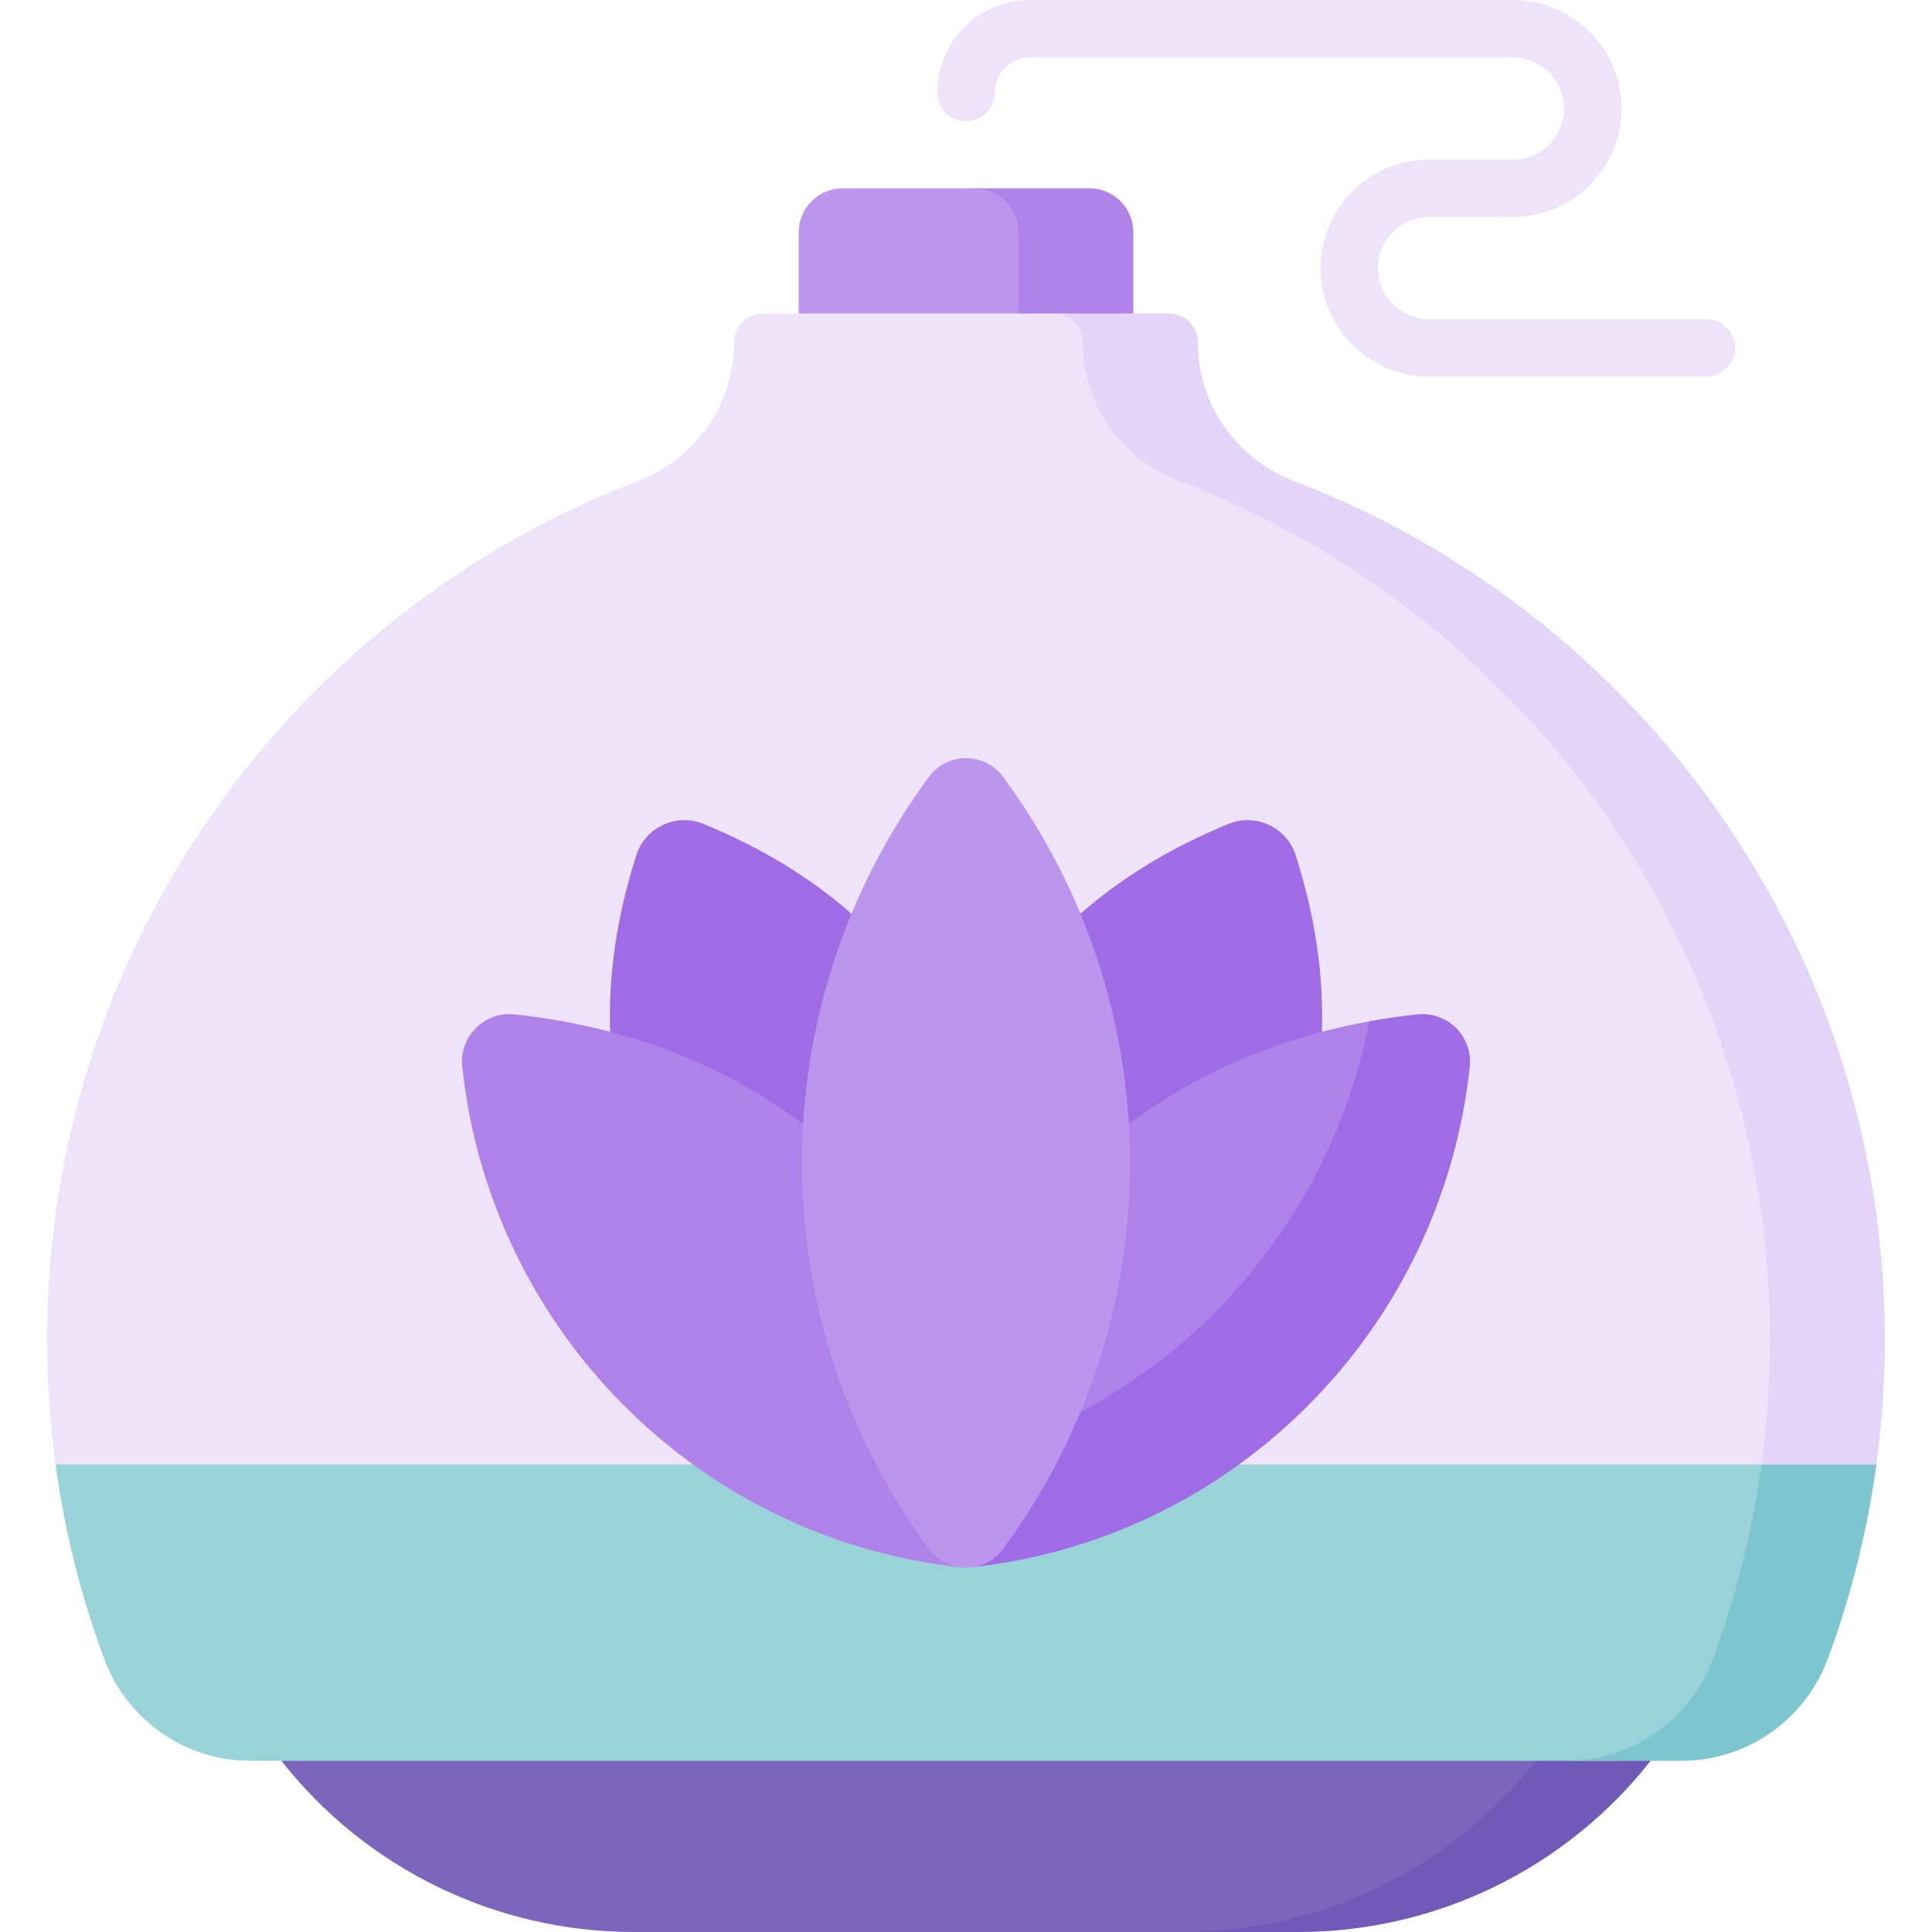
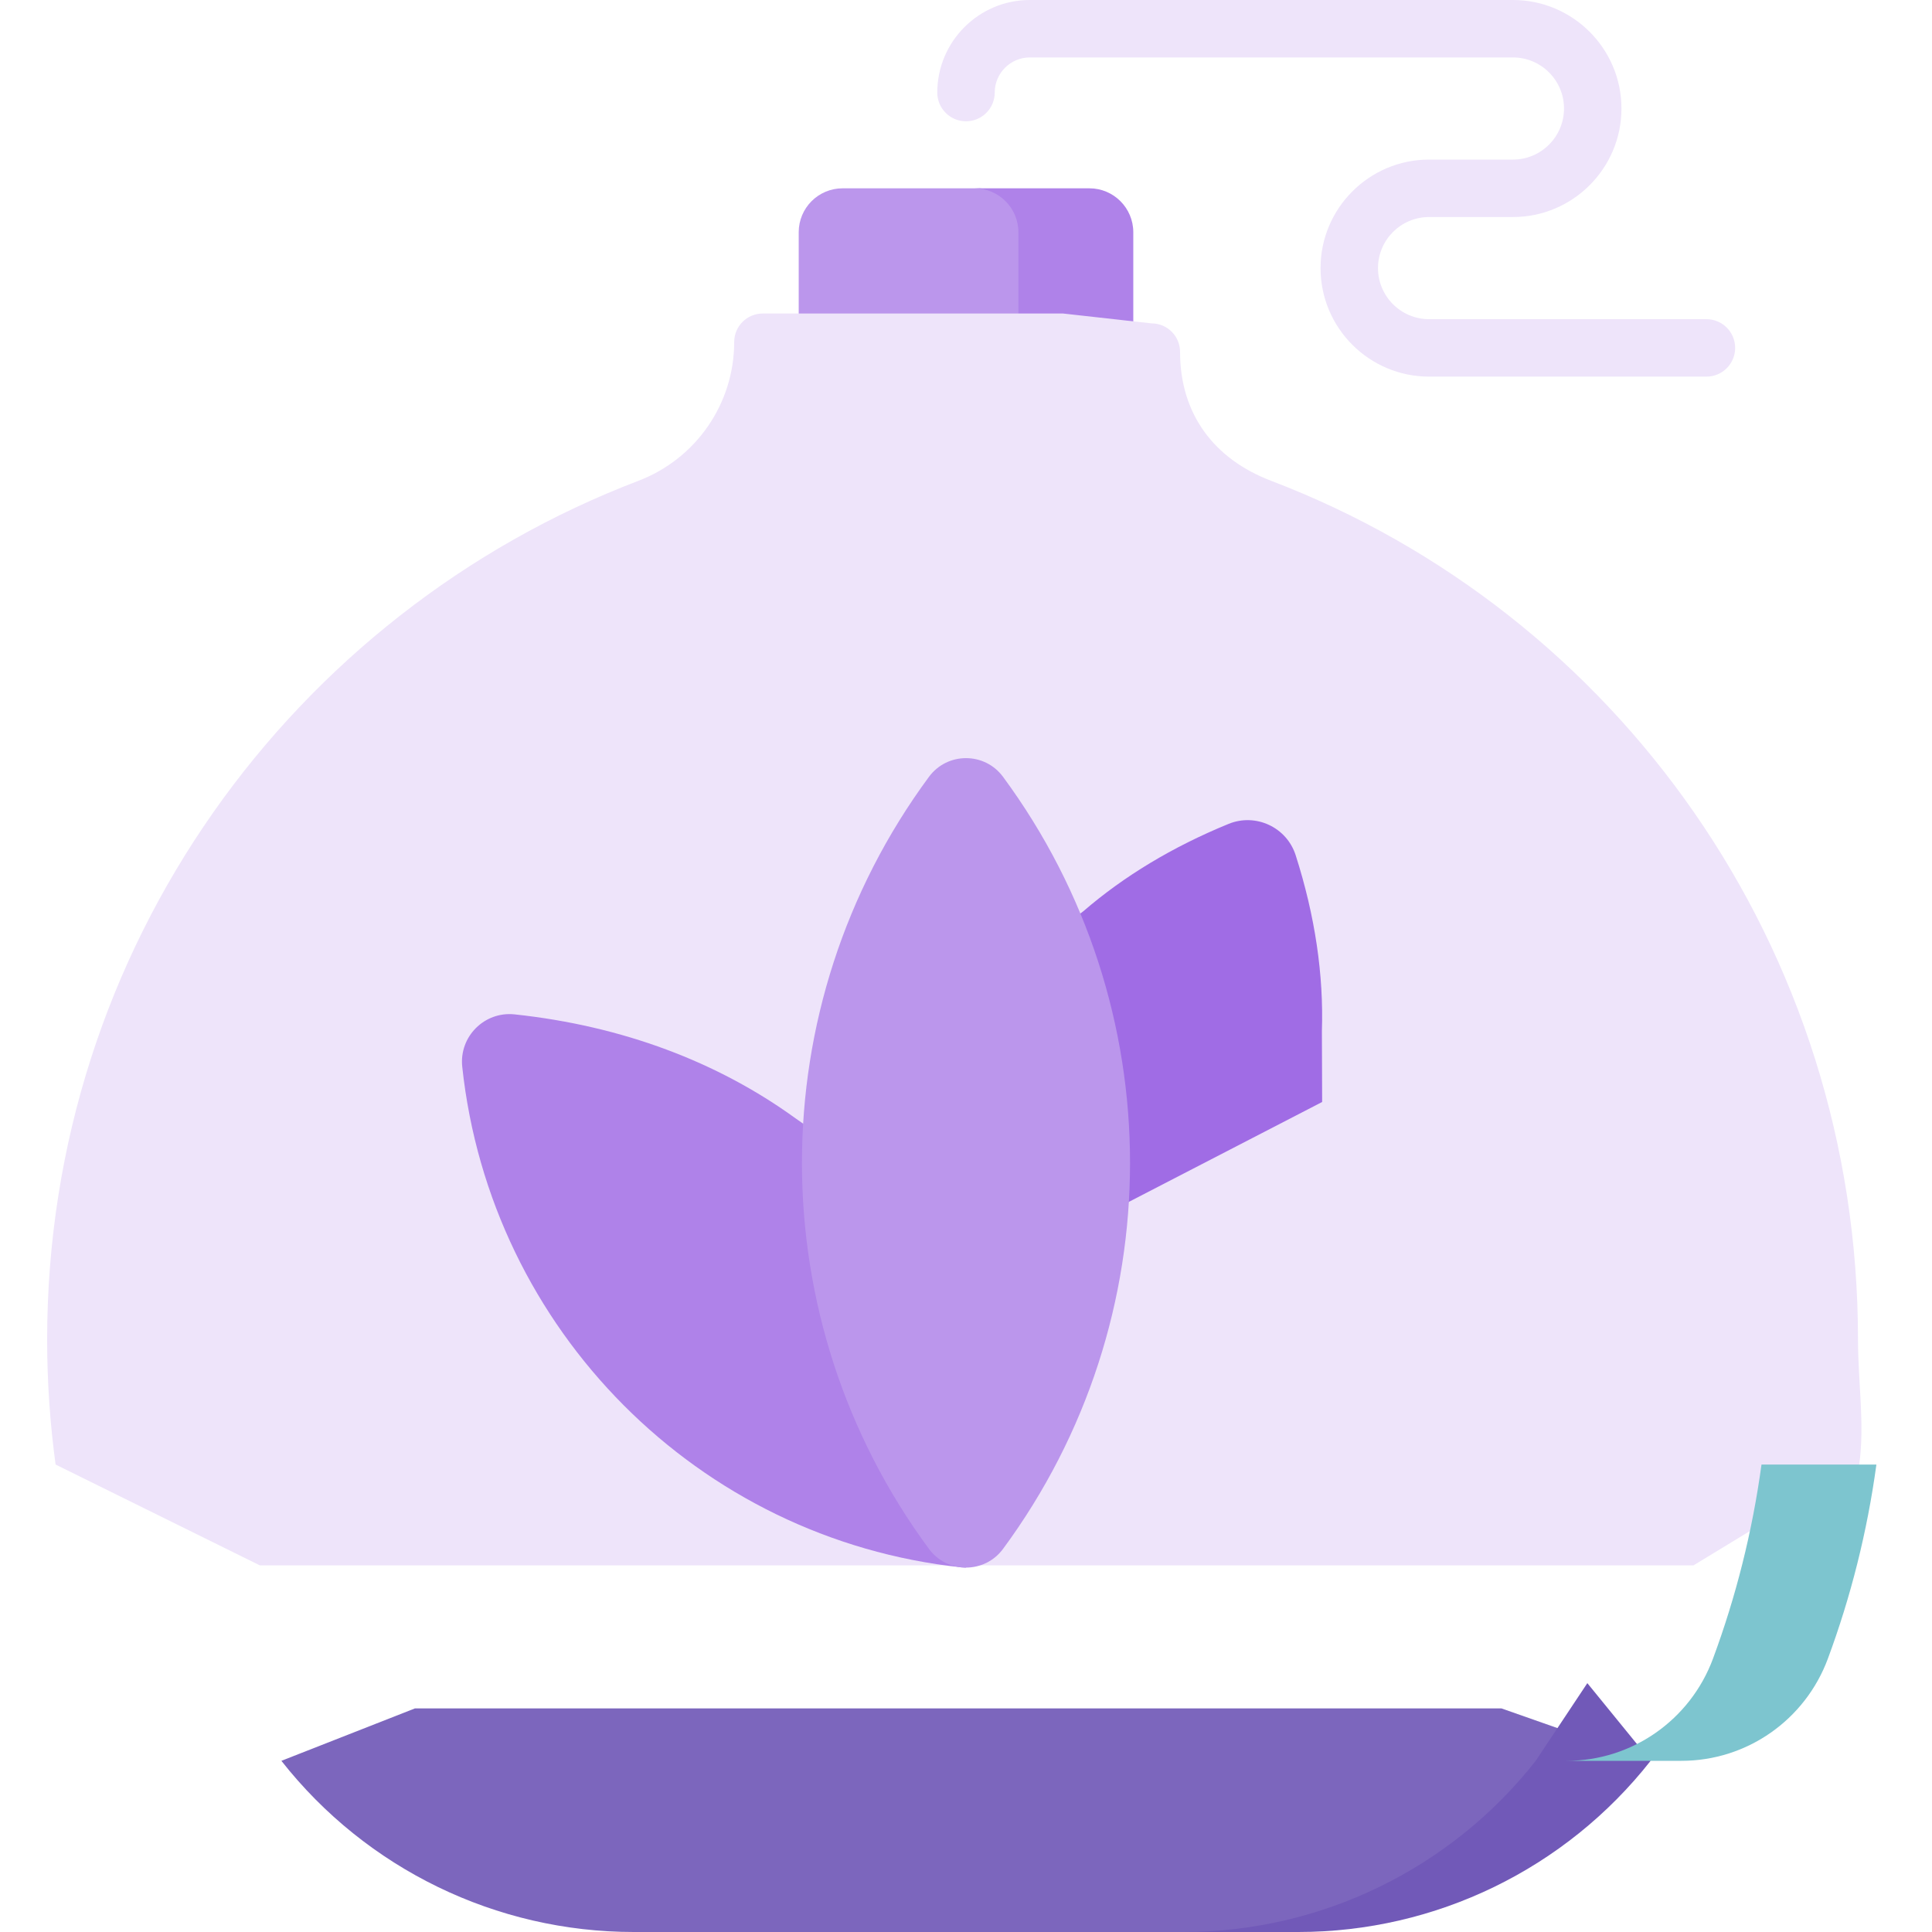
<svg xmlns="http://www.w3.org/2000/svg" id="Capa_1" enable-background="new 0 0 512 512" viewBox="0 0 512 512">
  <g>
    <g>
      <path d="m452.22 99.81h-73.502c-15.857 0-28.758-12.901-28.758-28.758s12.901-28.758 28.758-28.758h22.227c7.463 0 13.535-6.072 13.535-13.535s-6.072-13.535-13.535-13.535h-128.024c-5.133 0-9.309 4.176-9.309 9.309 0 4.204-3.408 7.611-7.612 7.611s-7.611-3.408-7.611-7.611c0-13.528 11.004-24.533 24.532-24.533h128.024c15.857 0 28.758 12.901 28.758 28.758s-12.901 28.758-28.758 28.758h-22.227c-7.463 0-13.535 6.072-13.535 13.535s6.072 13.535 13.535 13.535h73.502c4.204 0 7.612 3.408 7.612 7.611s-3.409 7.613-7.612 7.613z" fill="#eee4fa" />
    </g>
    <g>
      <path d="m296.809 92.198h-85.143v-30.652c0-6.429 5.212-11.641 11.641-11.641h36.297l25.9 2.391c6.429 0 11.641 5.212 11.641 11.641z" fill="#bb96ec" />
      <path d="m288.693 49.905h-30.449c6.429 0 11.641 5.212 11.641 11.641v30.653h30.449v-30.653c0-6.429-5.211-11.641-11.641-11.641z" fill="#af82e9" />
      <path d="m334.182 512h-166.244c-36.433 0-70.851-16.722-93.369-45.364l35.374-13.885h287.976l34.249 12.035c-22.518 28.642-61.553 47.214-97.986 47.214z" fill="#7c66bd" />
      <path d="m420.66 446.048-13.678 20.589c-22.518 28.641-56.936 45.363-93.369 45.363h30.449c36.433 0 70.851-16.722 93.369-45.364z" fill="#7159b8" />
      <path d="m492.389 354.986c0-103.902-63.909-192.599-155.526-227.568-15.265-5.826-24.133-17.814-24.133-34.153 0-4.179-3.387-7.566-7.566-7.566l-23.439-2.614h-79.59c-4.179 0-7.566 3.387-7.566 7.566 0 16.339-10.115 30.941-25.38 36.767-91.616 34.969-156.693 123.666-156.693 227.568 0 11.239.765 22.298 2.239 33.132l54.139 26.727h379.91l43.94-26.727c1.475-10.834-.335-21.893-.335-33.132z" fill="#eee4fa" />
-       <path d="m342.81 127.418c-15.265-5.826-25.38-20.428-25.38-36.767 0-4.179-3.387-7.566-7.566-7.566h-30.449c4.179 0 7.566 3.387 7.566 7.566 0 16.339 10.115 30.941 25.38 36.767 91.616 34.969 156.694 123.666 156.694 227.568 0 11.239-.765 22.298-2.239 33.132l6.803 18.713 23.646-18.713c1.475-10.834 2.239-21.893 2.239-33.132 0-103.902-65.077-192.599-156.694-227.568z" fill="#e4d5f8" />
-       <path d="m14.735 388.118c2.428 17.833 6.784 35.052 12.856 51.439 6.02 16.249 21.462 27.079 38.79 27.079h360.982c17.328 0 45.92-27.079 45.92-27.079l-6.468-51.439z" fill="#99d2d9" />
      <path d="m466.816 388.118c-2.428 17.833-6.784 35.052-12.856 51.439-6.02 16.249-21.462 27.079-38.79 27.079h30.449c17.328 0 32.77-10.83 38.79-27.079 6.072-16.387 10.428-33.606 12.856-51.439z" fill="#7dc5cf" />
      <g>
-         <path d="m224.878 241.464 8.887 9.78-8.887 73.906-63.194-35.252v-16.628c-.491-14.8 1.772-30.457 6.951-46.627 2.378-7.425 10.579-11.249 17.795-8.298 14.899 6.094 27.76 13.898 38.448 23.119z" fill="#a06ce5" />
        <path d="m350.316 273.271.066 18.766-58.584 30.278-22.288-67.285 17.613-13.565c10.687-9.221 23.549-17.025 38.448-23.119 7.216-2.951 15.417.873 17.795 8.298 5.178 16.17 7.441 31.827 6.95 46.627z" fill="#a06ce5" />
        <path d="m254.749 415.363c-69.744-7.453-124.797-62.916-132.25-132.659-.854-7.995 5.889-14.738 13.884-13.884 28.648 3.061 53.847 12.635 74.406 27.527l14.089 9.848 31.122 109.232z" fill="#af82e9" />
-         <path d="m259.277 404.879c69.744-7.453 118.707-48.846 126.16-118.59.854-7.995-5.889-14.738-13.884-13.884-4.323.462-4.501-2.504-8.663-1.75-23.418 4.245-44.222 13.046-61.678 25.691l-17.929 12.931z" fill="#af82e9" />
        <g>
-           <path d="m375.617 268.82c-4.326.462-8.564 1.081-12.728 1.836-10.256 52.882-48.147 95.879-98.17 112.964l-7.453 31.742c69.744-7.453 124.782-62.915 132.235-132.659.854-7.995-5.889-14.738-13.884-13.883z" fill="#a06ce5" />
-         </g>
+           </g>
        <path d="m265.817 205.87c44.875 60.818 44.875 143.782 0 204.6-2.438 3.304-6.128 4.957-9.817 4.957s-7.379-1.652-9.817-4.957c-44.875-60.818-44.875-143.782 0-204.6 4.876-6.609 14.758-6.609 19.634 0z" fill="#bb96ec" />
      </g>
    </g>
  </g>
  <g />
  <g />
  <g />
  <g />
  <g />
  <g />
  <g />
  <g />
  <g />
  <g />
  <g />
  <g />
  <g />
  <g />
  <g />
</svg>